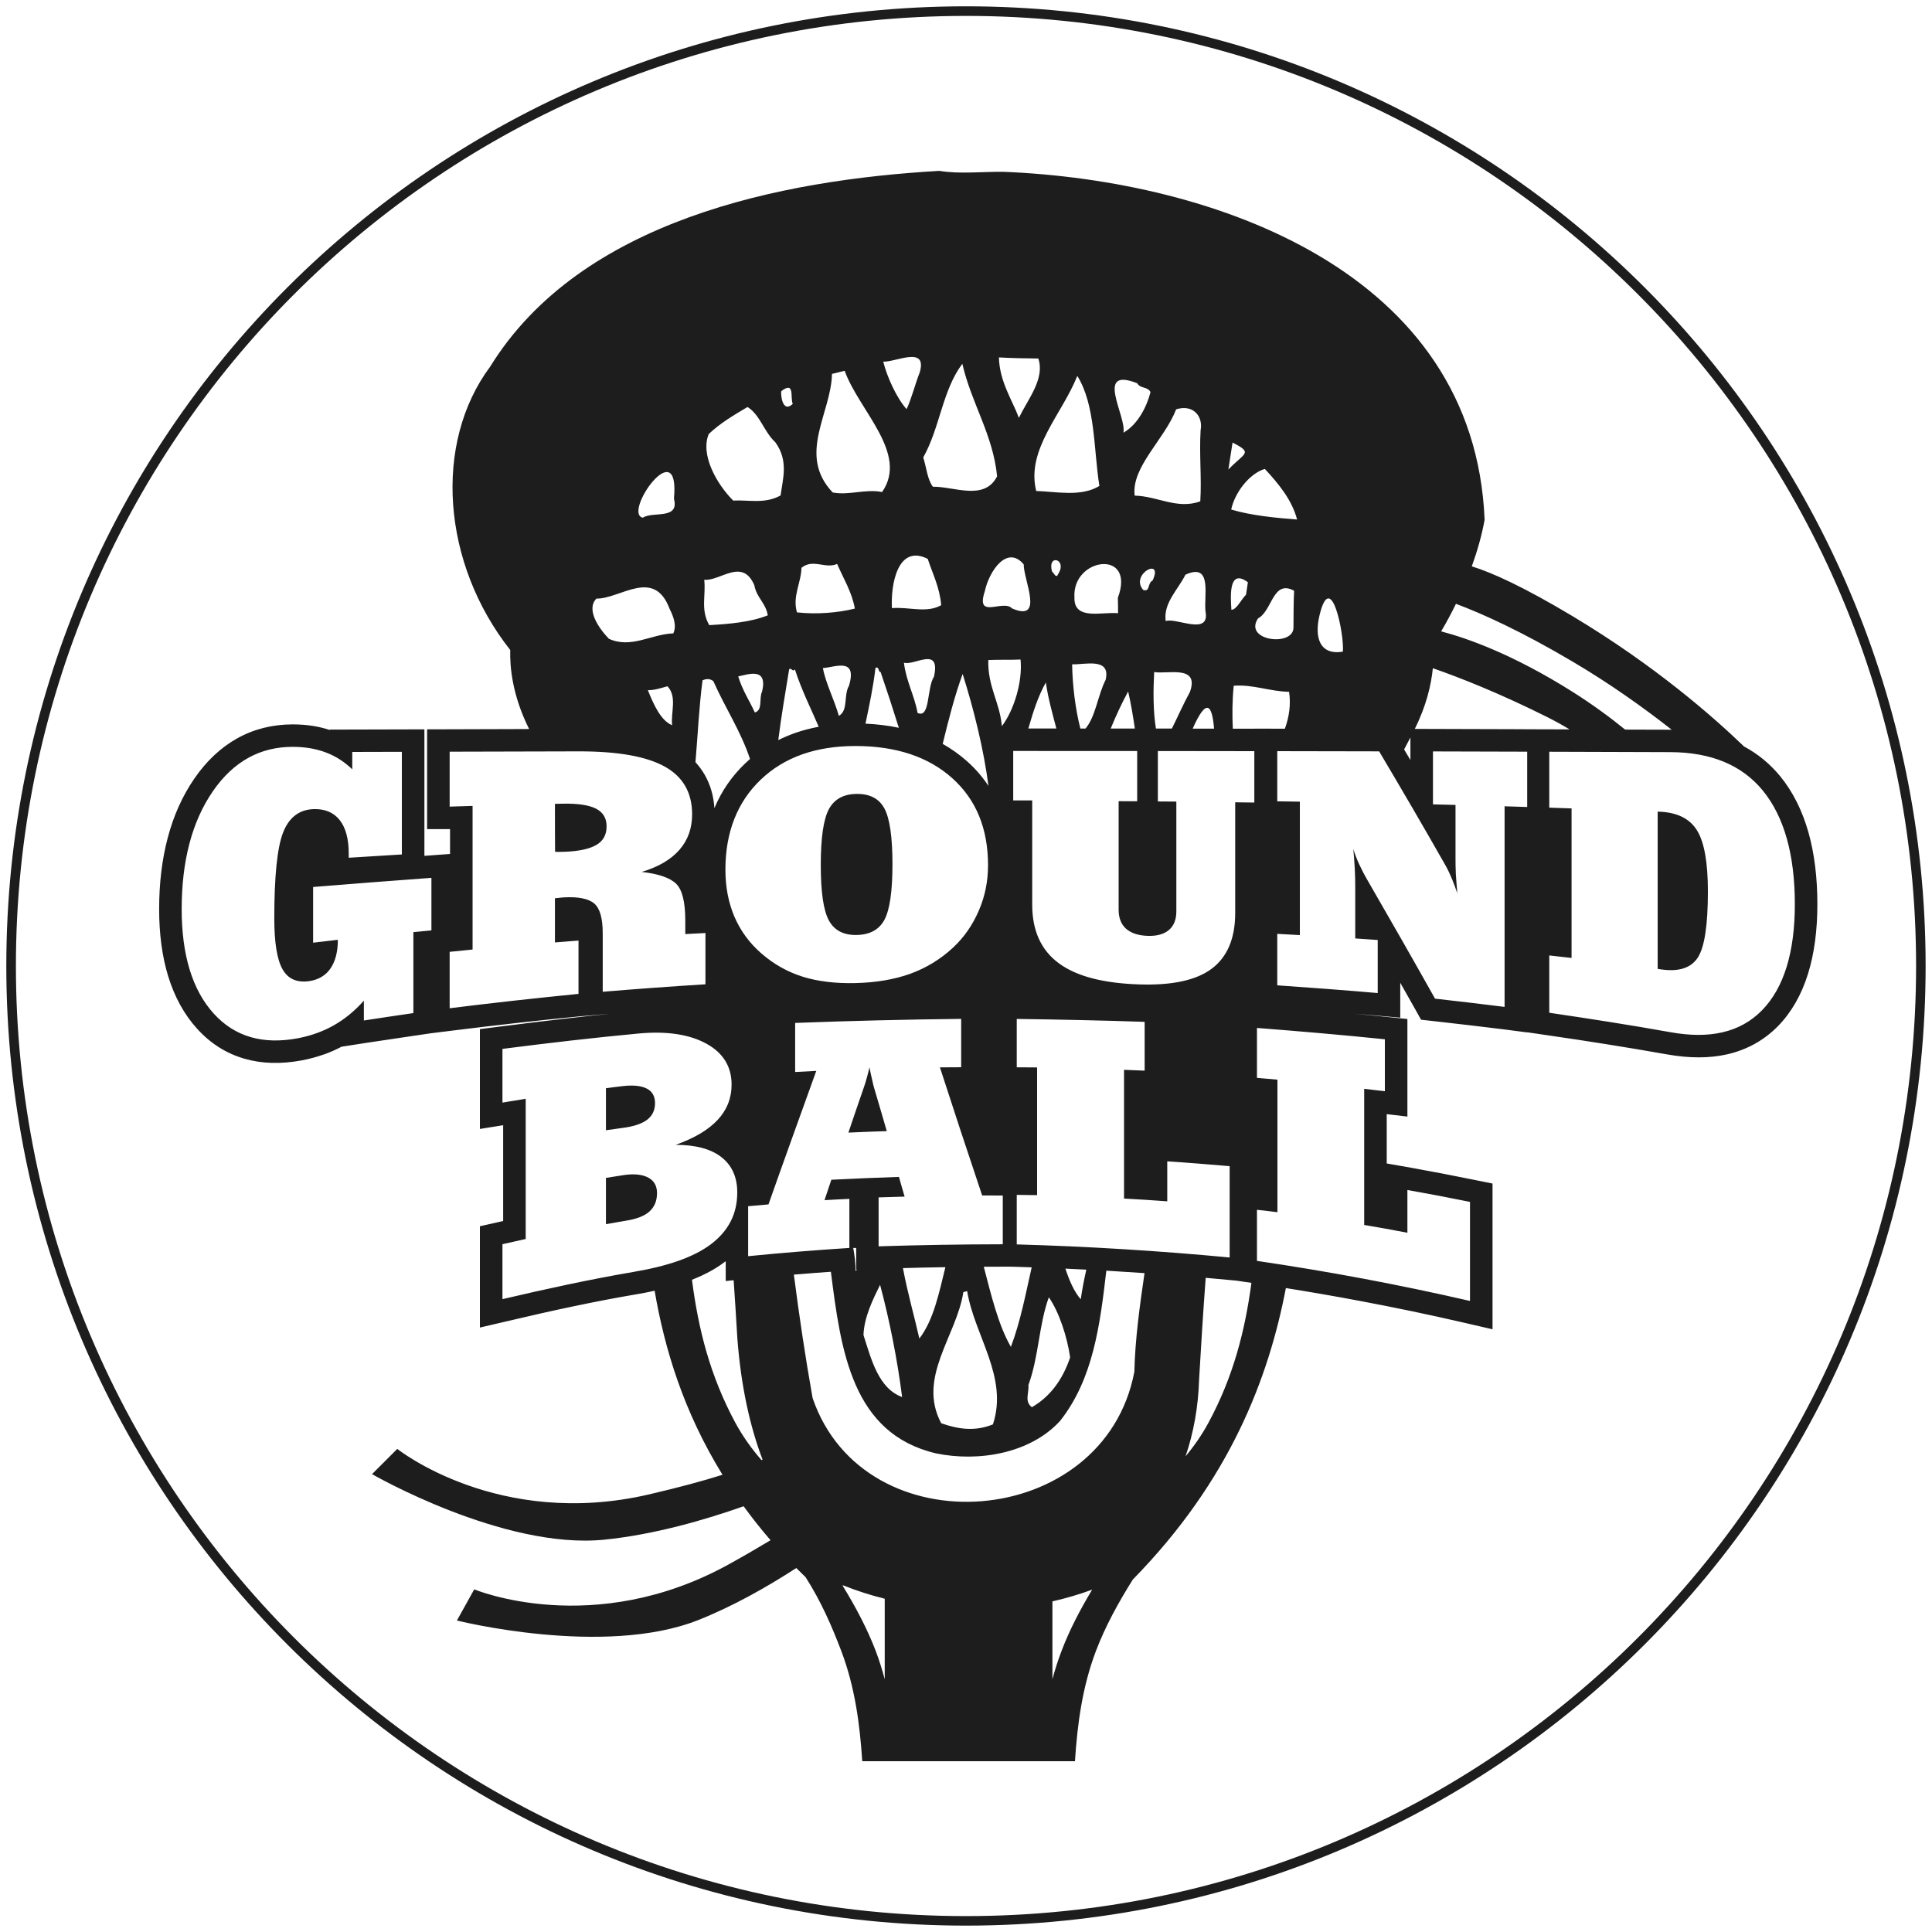
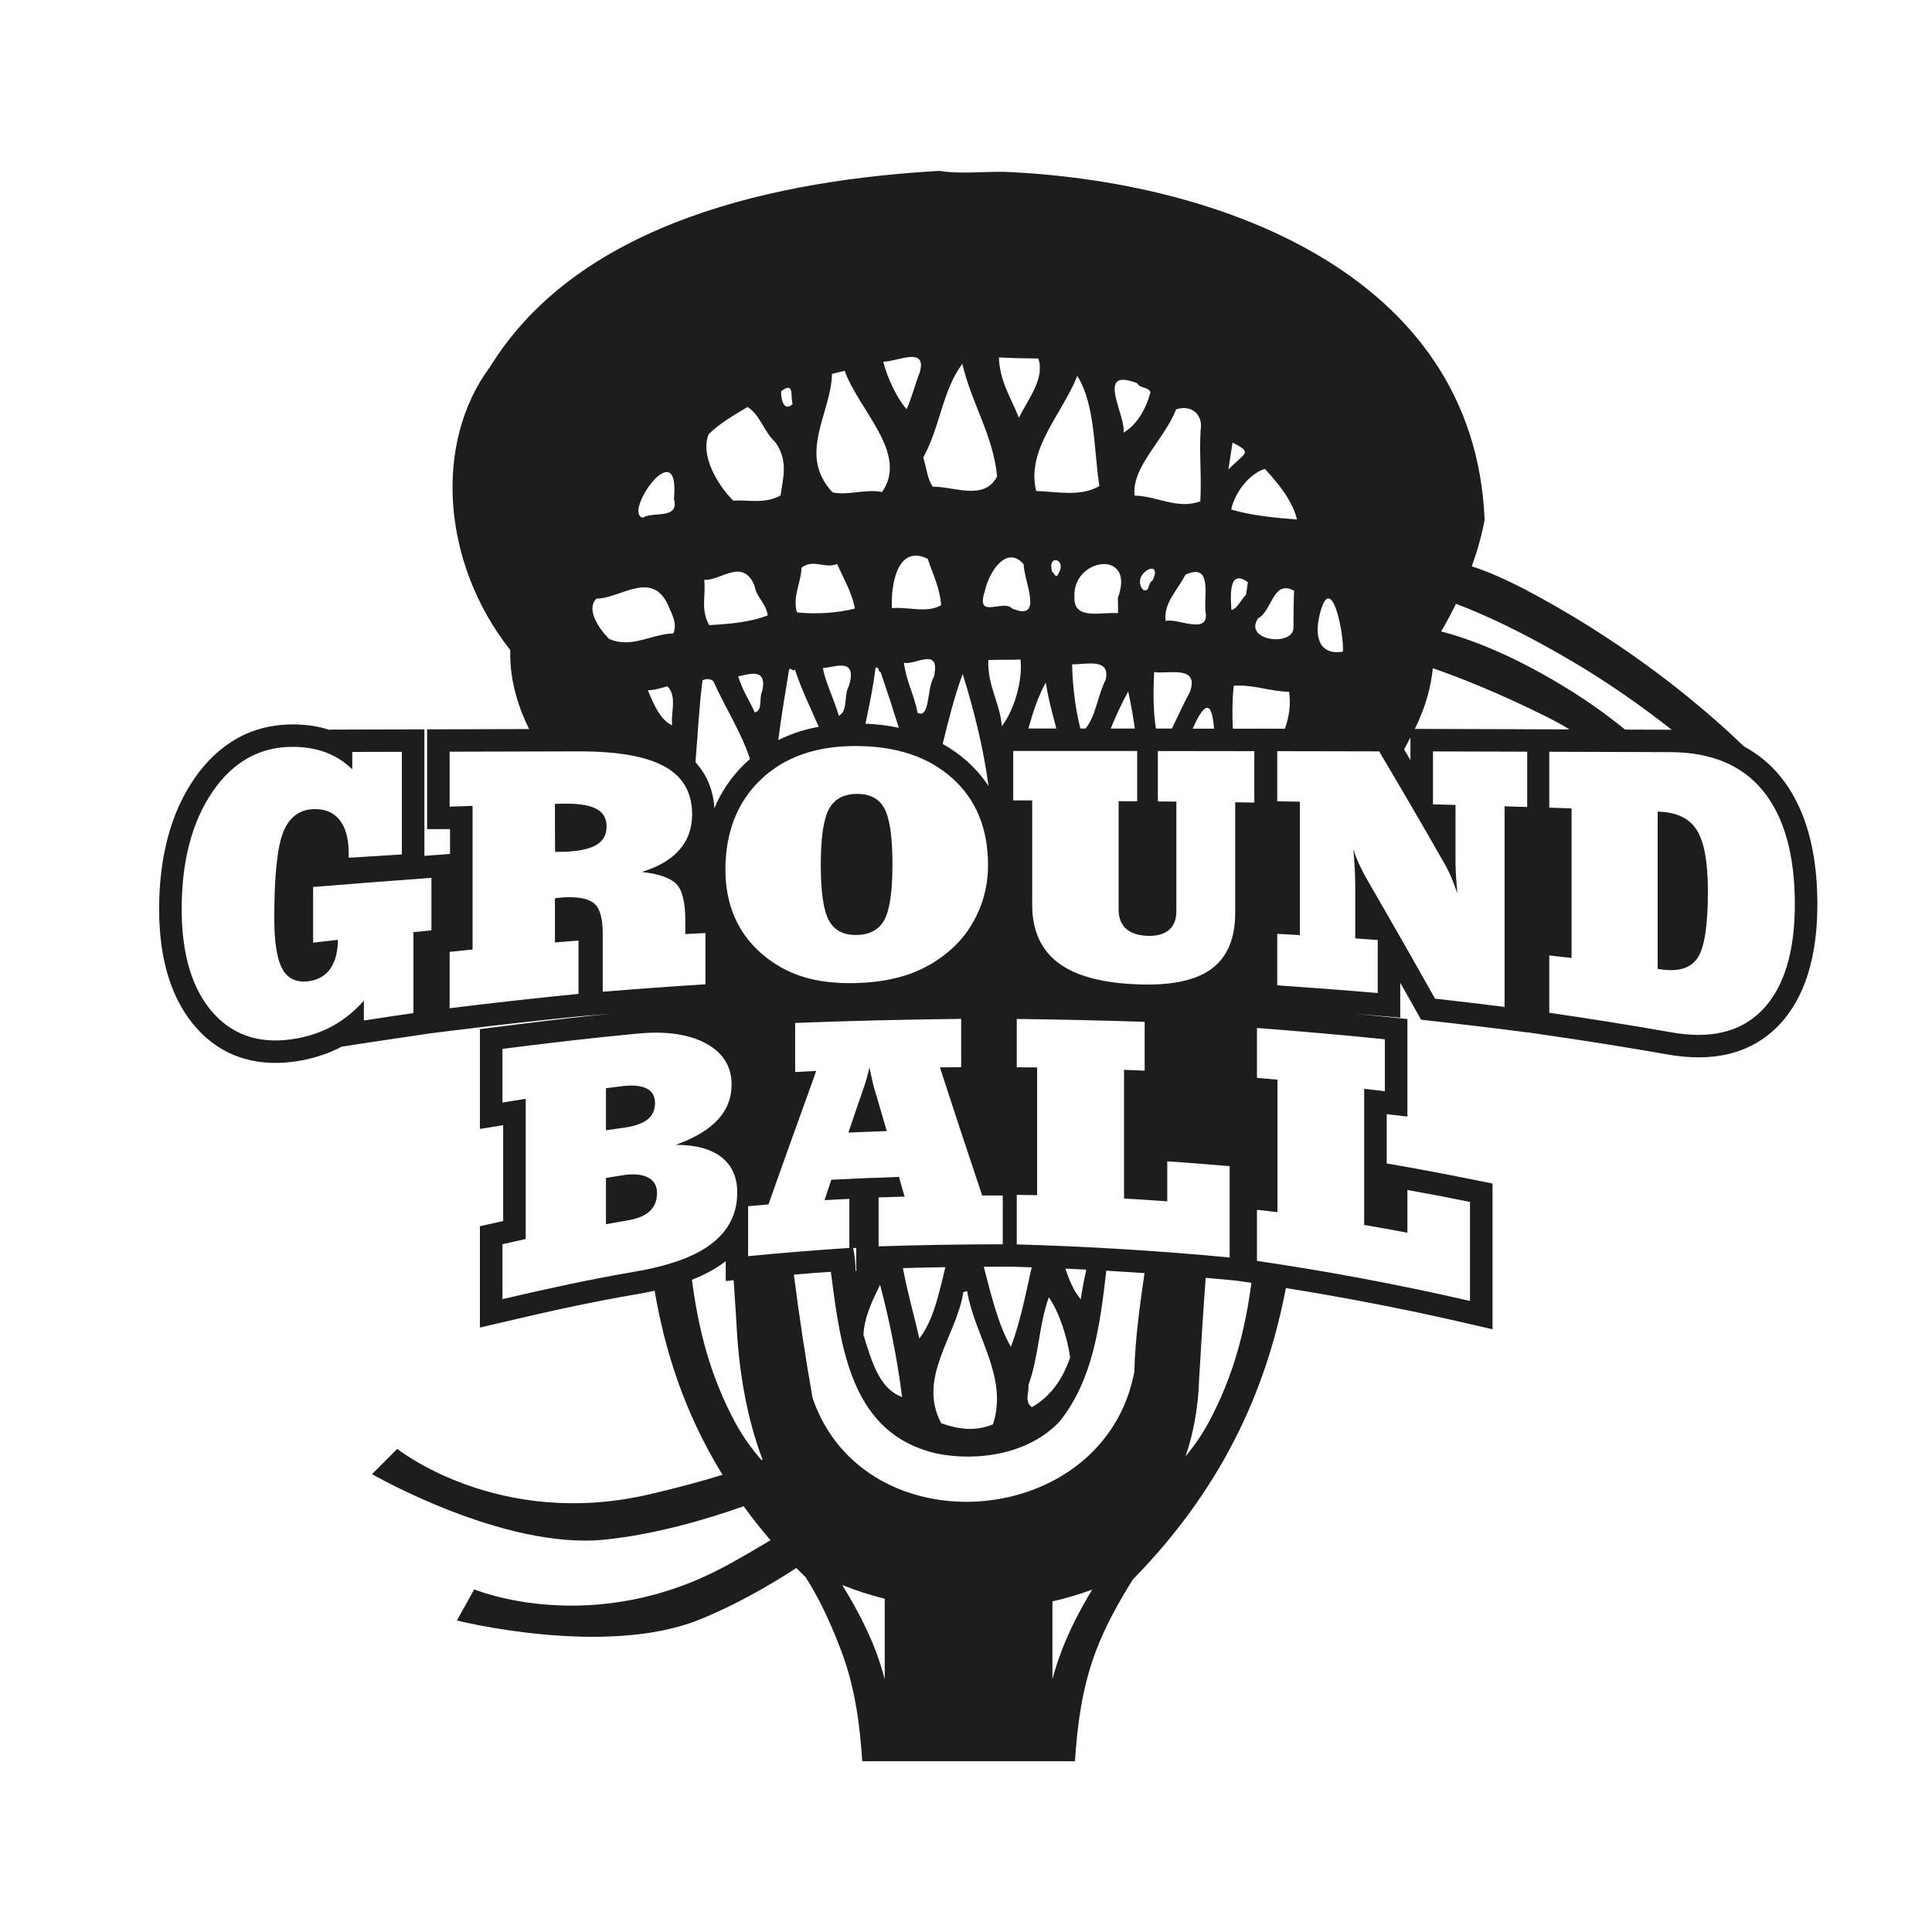
<svg xmlns="http://www.w3.org/2000/svg" xml:space="preserve" width="300px" height="300px" version="1.1" style="shape-rendering:geometricPrecision; text-rendering:geometricPrecision; image-rendering:optimizeQuality; fill-rule:evenodd; clip-rule:evenodd" viewBox="0 0 300 300">
  <defs>
    <style type="text/css">
   
    .fil0 {fill:#1D1D1E}
   
  </style>
  </defs>
  <g id="Layer_x0020_1">
-     <path class="fil0" d="M150 0.98c-82.3,0 -149.02,66.72 -149.02,149.02 0,82.3 66.72,149.01 149.02,149.01 82.3,0 149.01,-66.71 149.01,-149.01 0,-82.3 -66.71,-149.02 -149.01,-149.02zm0 1.49c-81.48,0 -147.53,66.05 -147.53,147.53 0,81.47 66.05,147.53 147.53,147.53 81.47,0 147.53,-66.06 147.53,-147.53 0,-81.48 -66.06,-147.53 -147.53,-147.53z" />
    <path class="fil0" d="M191.39 68.72c3.29,1.67 1.83,1.58 -0.65,4.19l0.65 -4.19zm-25.22 142.06c-1.21,3.59 -3.2,6.15 -5.94,7.73 -1.21,-0.89 -0.41,-2.26 -0.54,-3.43 1.65,-4.56 1.6,-9.29 3.17,-13.64 1.61,2.3 2.87,6.21 3.31,9.34zm-15.99 -10.3c1.13,6.94 6.43,13.33 4,20.7 -2.84,1.14 -5.4,0.74 -8.03,-0.18 -3.78,-7.1 2.4,-13.56 3.44,-20.37 0.22,-0.05 0.35,-0.07 0.59,-0.15zm-13.52 -0.97c1.48,5.55 2.69,11.65 3.42,17.42 -3.67,-1.34 -4.78,-5.82 -6,-9.63 0.1,-2.78 1.47,-5.55 2.58,-7.79zm21.81 -97.1c0.34,3.41 -1.01,7.86 -2.9,10.35 -0.33,-3.76 -2.21,-6.1 -2.11,-10.27 1.62,-0.08 3.4,0 5.01,-0.08zm50.05 -1.22c-3.62,0.59 -4.45,-2.23 -3.62,-5.67 1.79,-7.41 3.87,3.13 3.62,5.67zm-63.49 3.87c-1.16,1.85 -0.56,6.56 -2.55,5.64 -0.49,-2.72 -1.76,-4.88 -2.12,-7.8 1.6,0.53 5.73,-2.67 4.67,2.16zm55.82 -7.63c0.04,3.04 -7.82,2.11 -5.51,-1.4 2.25,-1.19 2.28,-6.1 5.61,-4.3 -0.1,1.91 -0.08,3.79 -0.1,5.7zm-7.37 -5.08c-0.83,0.84 -1.45,2.31 -2.27,2.34 -0.08,-1.58 -0.6,-6.62 2.56,-4.28 -0.1,0.66 -0.18,1.32 -0.29,1.94zm-61.65 14.13c-0.87,1.5 -0.07,3.82 -1.57,4.68 -0.78,-2.69 -2.07,-5.13 -2.48,-7.43 1.68,-0.04 5.42,-1.82 4.05,2.75zm55.37 -11.47c0.66,3.76 -4.6,0.84 -6.19,1.43 -0.4,-2.8 1.91,-4.86 3.06,-7.2 4.3,-1.98 2.8,3.41 3.13,5.77zm-8.22 -4.88c-0.85,0.44 -0.35,1.83 -1.46,1.48 -2.13,-2.44 3.2,-5.22 1.46,-1.48zm-60.64 17.24c-0.53,1.07 0.16,2.9 -1.13,3.26 -0.8,-1.78 -1.92,-3.41 -2.58,-5.6 1.47,-0.28 4.62,-1.52 3.71,2.34zm55.24 -14.54c0.03,0.81 0.03,1.6 0.03,2.39 -2.43,-0.26 -6.87,1.19 -6.77,-2.42 -0.42,-6.25 9.59,-7.63 6.74,0.03zm-9.22 -3.79c-0.36,0.89 -0.57,0.1 -1.01,-0.31 -0.74,-2.8 2.38,-1.9 1.01,0.31zm-60.72 17.52c1.55,1.63 0.49,4.09 0.73,6.05 -1.76,-0.71 -2.87,-3.2 -3.77,-5.44 0.98,0.02 2.06,-0.33 3.04,-0.61zm55.32 -18.92c0,2.49 3.23,9 -1.8,6.84 -1.4,-1.5 -5.72,1.83 -4.24,-2.67 0.67,-3.15 3.48,-7.25 6.04,-4.17zm-14.9 -0.86c0.76,2.33 1.85,4.4 2.09,7.19 -2.28,1.3 -5.02,0.23 -7.65,0.46 -0.21,-3.69 0.91,-9.99 5.56,-7.65zm-14.07 0.79c0.99,2.3 2.28,4.32 2.75,6.93 -2.66,0.67 -6,0.92 -8.99,0.59 -0.73,-2.52 0.66,-4.6 0.7,-6.92 1.8,-1.47 3.66,0.21 5.54,-0.6zm71.42 -6.9c-3.25,-0.25 -7.1,-0.61 -10.23,-1.55 0.54,-2.59 2.79,-5.57 5.22,-6.31 2.17,2.34 4.22,4.83 5.01,7.86zm-84.28 10.2c0.36,1.98 1.76,2.7 2.09,4.68 -2.68,1.07 -6.05,1.35 -9.09,1.52 -1.39,-2.44 -0.49,-4.62 -0.78,-7.04 2.51,0.23 5.92,-3.48 7.78,0.84zm-13.15 3.68c0.6,1.2 1.13,2.6 0.57,3.8 -3.46,0.12 -6.54,2.41 -10,0.84 -1.58,-1.63 -3.59,-4.56 -1.94,-6.24 3.72,0.06 8.94,-4.88 11.37,1.6zm82.45 -27.74c-0.23,3.84 0.18,7.35 -0.05,11.04 -3.59,1.3 -6.67,-0.82 -10.19,-0.89 -0.54,-4.45 4.63,-8.7 6.44,-13.4 2.69,-0.84 4.21,1.14 3.8,3.25zm-7.78 -5.93c-0.59,2.34 -2.01,5.06 -4.21,6.31 0.54,-2.49 -4.57,-10.32 2.14,-7.68 0.52,0.89 1.58,0.46 2.07,1.37zm-7.94 14.58c-2.83,1.73 -6.63,0.88 -9.81,0.78 -1.6,-6.46 4.06,-11.97 6.38,-17.87 2.82,4.5 2.53,11.37 3.43,17.09zm-66.06 1.98c0.88,3.33 -3.31,1.91 -4.83,2.95 -3.2,-0.68 5.81,-13.48 4.83,-2.95zm56.58 -21.77c1.04,3.11 -1.52,6.16 -3.02,9.21 -1.03,-2.78 -3,-5.6 -3.1,-9.38 2.17,0.12 3.95,0.14 6.12,0.17zm-6.4 18.29c-1.96,3.89 -6.74,1.55 -9.97,1.62 -0.86,-1.12 -0.99,-2.95 -1.5,-4.55 2.61,-4.65 2.97,-10.43 6.07,-14.54 1.45,6.25 4.75,10.96 5.4,17.47zm-34.44 -5.29c2.09,2.89 1.16,5.67 0.82,8.26 -2.45,1.37 -5.01,0.66 -7.36,0.8 -2.53,-2.53 -5.14,-7.08 -3.8,-10.33 1.76,-1.68 3.8,-2.88 6.02,-4.2 1.96,1.2 2.56,3.86 4.32,5.47zm2.71 -5.95c-1.6,1.5 -1.89,-1.42 -1.79,-1.98 2.18,-1.66 1.35,1.04 1.79,1.98zm19.72 -4.91c-0.73,1.86 -1.3,4.17 -2.05,5.72 -1.52,-1.7 -3.02,-4.96 -3.62,-7.37 1.99,0.07 6.87,-2.52 5.67,1.65zm-11.66 -0.23c2.22,6.18 9.97,12.84 5.81,18.82 -2.61,-0.51 -5.16,0.56 -7.67,0.07 -5.55,-5.85 -0.23,-12.28 -0.11,-18.41l1.97 -0.48zm38.43 189.26c-2.01,0.74 -4.08,1.35 -6.17,1.82l0 12.09c0.39,-1.47 0.86,-2.94 1.42,-4.4 1.22,-3.22 2.86,-6.37 4.75,-9.51zm-38.78 -0.67l0.21 0.04c2.07,0.83 4.19,1.5 6.36,2.04l0 12.5c-0.39,-1.47 -0.85,-2.94 -1.4,-4.4 -1.32,-3.45 -3.1,-6.81 -5.17,-10.18zm-16.89 -47.38l-1.23 0.13 0 -3.08 -0.15 0.11c-1.43,1.09 -3.13,2 -5.09,2.77 0.98,7.66 2.81,14.91 6.71,22.16 1.14,2.11 2.53,4.06 4.09,5.85l0.16 -0.08c-1.97,-5.18 -3.34,-11.39 -3.91,-18.77 -0.18,-3.04 -0.37,-6.07 -0.58,-9.09zm19.14 -1.66l-0.11 0.01 0 -3.36 -0.46 0c0.22,1.21 0.37,2.42 0.37,3.6l0.2 -0.25zm13.74 -0.36l-0.77 0.01c-1.92,0.03 -3.86,0.07 -5.82,0.13 0.69,3.76 1.77,7.49 2.55,10.94 2.24,-2.94 3.05,-7.09 4.04,-11.08zm13.4 0.02l-2.41 -0.08 -0.84 -0.02 -1.24 0 -2.95 0.01c1.16,4.44 2.25,9.04 4.21,12.44 1.5,-3.96 2.28,-8.17 3.23,-12.35zm8.48 0.36c-1.09,-0.06 -2.17,-0.11 -3.25,-0.16 0.62,1.86 1.34,3.56 2.39,4.76 0.21,-1.52 0.52,-3.06 0.86,-4.6zm9.04 0.54c-1.18,-0.08 -2.36,-0.16 -3.55,-0.23l-2.38 -0.15c-0.98,8.44 -2.05,16.85 -7.19,23.34 -4.61,5.03 -12.62,6.4 -19.25,5.03 -13.01,-3.06 -14.77,-15.8 -16.33,-28.2 -1.52,0.1 -3.1,0.22 -4.72,0.36l-1.03 0.08c0.83,6.44 1.78,12.81 2.91,19.17 8.04,23.48 45.29,20.59 49.96,-4.08 0.13,-5.22 0.85,-10.28 1.58,-15.32zm16.6 1.51l-2.31 -0.34 -1.39 -0.13c-1.13,-0.11 -2.26,-0.21 -3.4,-0.31 -0.39,5.21 -0.72,10.45 -1.02,15.71 -0.13,4.39 -0.88,8.4 -2.11,12.01 1.35,-1.62 2.57,-3.38 3.58,-5.26 3.83,-7.1 5.65,-14.2 6.65,-21.68zm-2.89 -86.05l3.34 0 0.06 0 0 -0.01 3.5 0.01 1.19 0c0.64,-1.8 0.95,-3.68 0.65,-5.73 -3.02,-0.05 -5.6,-1.17 -8.6,-0.94 -0.23,2.31 -0.24,4.51 -0.14,6.67zm-6.23 -0.01l2.44 0 0.88 0c-0.3,-3.62 -1.13,-4.95 -3.32,0zm-5.71 -0.01l0.3 0 2.18 0c0.91,-1.83 1.82,-3.9 2.8,-5.68 1.53,-4.28 -3.53,-2.72 -5.55,-3.1 -0.15,2.81 -0.18,5.95 0.27,8.78zm-7.02 0l3.75 0c-0.29,-1.97 -0.61,-3.91 -1.04,-5.76 -0.98,1.79 -1.88,3.74 -2.71,5.76zm-4.71 0l0.8 0c1.59,-1.9 1.89,-5.16 3.12,-7.56 0.85,-3.56 -3.31,-2.32 -5.2,-2.42 0.05,3.2 0.48,6.87 1.28,9.98zm-8.08 -0.01l4.35 0c-0.62,-2.37 -1.29,-4.73 -1.63,-7.15 -1.22,2.16 -1.99,4.63 -2.72,7.15zm-13.3 2.39c1.37,0.77 2.64,1.68 3.81,2.72 1.29,1.15 2.38,2.42 3.3,3.81 -0.75,-5.75 -2.28,-11.9 -4.01,-17.39 -1.23,3.35 -2.19,7.12 -3.1,10.86zm-11.99 -3.14c1.82,0.08 3.54,0.29 5.18,0.64 -0.9,-2.89 -1.84,-5.77 -2.83,-8.66 -0.36,0.1 -0.23,-1 -0.8,-0.62 -0.34,2.92 -0.95,5.78 -1.55,8.64zm-13.54 2.55c0.81,-0.4 1.66,-0.76 2.54,-1.08 1.19,-0.42 2.44,-0.75 3.74,-0.99 -1.24,-2.89 -2.65,-5.66 -3.7,-8.91 -0.36,0.51 -0.64,-0.43 -0.9,0.03 -0.59,3.63 -1.22,7.27 -1.68,10.95zm-12.86 3.43c0.56,0.61 1.04,1.27 1.45,1.98 0.87,1.53 1.37,3.24 1.49,5.16 1.1,-2.64 2.71,-4.98 4.8,-6.97 0.24,-0.23 0.49,-0.45 0.73,-0.67 -1.45,-4.36 -3.82,-7.87 -5.69,-12.08 -0.56,-0.43 -1.11,-0.38 -1.68,-0.13 -0.56,4.26 -0.73,8.46 -1.1,12.71zm111.02 -3.84c-0.31,0.59 -0.64,1.2 -0.98,1.86l0.98 1.65 0 -1.34 0 -2.17zm24.71 -1.25c-1.1,-0.67 -2.23,-1.29 -3.4,-1.88 -7.51,-3.76 -13.69,-6.18 -17.83,-7.62 -0.25,2.54 -0.99,5.79 -2.8,9.42l2.83 0.01c4.5,0.02 8.97,0.03 13.46,0.04l1.16 0.01 3.5 0.01 0 0 3.08 0.01zm15.86 0.05c-4.33,-3.4 -9.52,-7.11 -15.34,-10.55 -8.05,-4.76 -14.05,-7.46 -18.16,-9 -0.71,1.46 -1.48,2.89 -2.3,4.28 4.07,1.06 11.21,3.58 20.46,9.42 3.02,1.91 5.72,3.89 8.11,5.83l7.05 0.02 0.01 0 0.17 0zm-113.72 -86.78c3.18,0.53 6.77,0.1 10.03,0.15 32.68,1.34 73.06,15.49 74.64,54.04 -0.43,2.35 -1.11,4.78 -1.99,7.22 3.14,0.97 8.04,3.18 15.7,7.77 12.69,7.61 21.75,15.55 26.57,20.2 2.17,1.16 4.05,2.71 5.63,4.64 1.96,2.4 3.42,5.32 4.38,8.72 0.92,3.28 1.38,6.99 1.38,11.13 0,4.07 -0.48,7.68 -1.45,10.8 -1.02,3.28 -2.58,6 -4.68,8.15 -2.18,2.21 -4.79,3.64 -7.81,4.35 -2.82,0.65 -5.99,0.64 -9.48,0.01 -3.03,-0.54 -6.16,-1.06 -9.35,-1.57 -2.73,-0.44 -5.92,-0.92 -9.36,-1.42l-2.94 -0.43 0 0.02 -3.93 -0.51c-2.91,-0.37 -6.57,-0.78 -10.21,-1.2l-0.54 -0.06 -1.79 -0.2 -0.87 -1.56c-0.83,-1.47 -1.62,-2.86 -2.36,-4.18l0 1.6 0 3.82 -3.8 -0.33c-1.15,-0.1 -2.25,-0.19 -3.32,-0.28 1.6,0.15 3.3,0.32 5.08,0.5l3.15 0.32 0 3.15 0 8.07 0 3.93 -3.21 -0.38 0 6.65 0 1.01 3.82 0.67c1.43,0.26 3.07,0.56 4.9,0.91 1.15,0.22 2.78,0.55 4.89,0.97l2.82 0.57 0 2.85 0 15.38 0 4.4 -4.28 -0.99c-5.48,-1.27 -10.95,-2.41 -16.4,-3.43 -3.77,-0.71 -7.58,-1.37 -11.41,-1.98 -2.68,13.98 -8.69,29.87 -23.76,45.25 -2.3,3.66 -4.3,7.33 -5.73,11.09 -2.13,5.61 -2.89,11.42 -3.26,17.13 -0.89,0 -1.78,0 -2.67,0l-0.83 0 -4.18 0 -20.01 0 -1.85 0 -0.83 0c-0.88,0 -1.78,0 -2.66,0 -0.37,-5.71 -1.13,-11.52 -3.26,-17.13 -1.48,-3.88 -3.12,-7.66 -5.53,-11.44 -0.49,-0.47 -0.97,-0.95 -1.45,-1.43 -4.52,2.93 -9.82,5.94 -15.25,8.09 -14.65,5.79 -37.45,0.06 -37.45,0.06l2.69 -4.84c0,0 18.5,7.77 39.61,-3.93 2.45,-1.36 4.56,-2.59 6.4,-3.7 -1.51,-1.75 -2.9,-3.51 -4.18,-5.27 -6.04,2.13 -13.94,4.42 -21.66,5.19 -15.67,1.57 -36.04,-10.18 -36.04,-10.18l3.92 -3.92c0,0 15.67,12.54 39.17,7.05 4.76,-1.11 8.45,-2.12 11.33,-3.03 -6.06,-9.82 -9.01,-19.62 -10.54,-28.58 -0.87,0.2 -1.78,0.38 -2.73,0.54l-0.01 0c-3.38,0.57 -6.72,1.22 -10.04,1.92 -3.2,0.67 -6.59,1.44 -10.06,2.26l-4.29 1 0 -4.41 0 -8.53 0 -2.79 2.75 -0.62 0.86 -0.19 0 -8.09 0 -6.79 -3.61 0.58 0 -4.09 0 -8.34 0 -3.07 3.06 -0.39c3.86,-0.49 7.44,-0.93 10.63,-1.29 2.06,-0.24 4.19,-0.47 6.42,-0.69l-0.75 0.06 -3.59 0.3 -0.12 0.01c-3.11,0.3 -6.43,0.66 -9.97,1.05 -3.07,0.34 -6.39,0.74 -9.96,1.18l-3.38 0.42 -2.16 0.32 -0.29 0.04c-2.92,0.43 -5.78,0.85 -7.38,1.1l-3.99 0.62c-0.87,0.46 -1.78,0.86 -2.72,1.2l0 -0.01c-1.12,0.4 -2.28,0.71 -3.49,0.94 -3.21,0.59 -6.17,0.52 -8.88,-0.27 -2.81,-0.81 -5.26,-2.35 -7.35,-4.66 -2,-2.2 -3.49,-4.92 -4.48,-8.12l0 0c-0.94,-3.07 -1.41,-6.56 -1.41,-10.45 0,-4 0.44,-7.7 1.34,-11.09 0.9,-3.42 2.28,-6.49 4.13,-9.18 1.9,-2.76 4.13,-4.83 6.65,-6.24 2.6,-1.45 5.47,-2.16 8.59,-2.17 1.19,0 2.3,0.09 3.32,0.26 0.87,0.15 1.69,0.35 2.46,0.61l0 -0.06 3.5 -0.01 3.67 -0.01 4.03 -0.01 3.5 -0.01 0 3.49 0 15.94 0 0.21 0.85 -0.06 3.13 -0.23 0 -3.86 -0.05 0 -0.01 0 -3.5 0 0 -3.49 0 -8.53 0 -3.47 3.5 -0.01 9.99 -0.03 2.35 -0.01c-2.59,-5.18 -3.01,-9.58 -2.93,-12.27 -10.62,-13.46 -11.99,-32.1 -3.11,-44.01 14.05,-22.75 45.15,-28.98 69.74,-30.39zm-97.24 119.85c1.26,-0.15 2.55,-0.31 3.84,-0.45 0,1.88 -0.39,3.35 -1.14,4.45 -0.74,1.08 -1.84,1.74 -3.25,1.96 -1.95,0.29 -3.34,-0.32 -4.19,-1.82 -0.86,-1.5 -1.29,-4.15 -1.29,-7.94 0,-6.49 0.45,-10.93 1.36,-13.29 0.91,-2.34 2.48,-3.56 4.72,-3.65 1.77,-0.06 3.13,0.51 4.07,1.69 0.93,1.18 1.41,2.91 1.41,5.21 0,0.22 0,0.45 0,0.65 2.75,-0.17 5.5,-0.34 8.25,-0.51 0,-5.31 0,-10.62 0,-15.94 -2.57,0.01 -5.15,0.01 -7.7,0.02 0,0.9 0,1.8 0,2.7 -1.21,-1.16 -2.54,-2.03 -4.08,-2.61 -1.54,-0.59 -3.26,-0.88 -5.2,-0.88 -5,0 -9.16,2.24 -12.37,6.9 -3.27,4.74 -4.84,10.91 -4.84,18.29 0,7.09 1.64,12.55 4.97,16.22 3.3,3.64 7.67,4.84 13.02,3.85 2.07,-0.39 3.93,-1.06 5.6,-2 1.68,-0.95 3.26,-2.22 4.7,-3.85 0,1.03 0,2.06 0,3.08 2.54,-0.4 5.12,-0.77 7.69,-1.15 0,-4.19 0,-8.38 0,-12.57 0.93,-0.09 1.87,-0.18 2.8,-0.27 0,-2.71 0,-5.43 0,-8.16 -6.13,0.45 -12.26,0.92 -18.37,1.42 0,2.89 0,5.77 0,8.65zm37.55 -21.56c0.33,-0.01 0.68,-0.02 1.03,-0.02 2.45,-0.07 4.22,0.2 5.33,0.76 1.11,0.56 1.66,1.48 1.66,2.75 0,1.28 -0.5,2.24 -1.54,2.86 -1.04,0.63 -2.67,1 -4.89,1.09 -0.43,0.02 -0.73,0.02 -0.96,0.02 -0.2,0 -0.4,-0.01 -0.61,-0.01 -0.02,-2.49 -0.02,-4.97 -0.02,-7.45zm-16.35 31.74c6.66,-0.83 13.32,-1.57 20.01,-2.23 0,-2.76 0,-5.52 0,-8.28 -1.24,0.1 -2.45,0.19 -3.66,0.29 0,-2.29 0,-4.57 0,-6.86 0.18,-0.01 0.4,-0.03 0.68,-0.07 0.28,-0.03 0.48,-0.05 0.61,-0.06 2.34,-0.14 3.93,0.19 4.82,0.95 0.88,0.76 1.31,2.31 1.31,4.63 0,3.03 0,6.06 0,9.07 5.3,-0.44 10.62,-0.83 15.95,-1.16 0,-2.65 0,-5.3 0,-7.96 -1.06,0.05 -2.1,0.11 -3.13,0.16 0,-0.69 0,-1.38 0,-2.08 0,-2.9 -0.48,-4.82 -1.42,-5.73 -0.95,-0.93 -2.72,-1.54 -5.35,-1.84 2.6,-0.77 4.54,-1.92 5.86,-3.43 1.31,-1.5 1.97,-3.33 1.97,-5.52 0,-3.36 -1.42,-5.83 -4.24,-7.4 -2.86,-1.59 -7.29,-2.38 -13.4,-2.37 -6.69,0.01 -13.35,0.03 -20.01,0.05 0,2.85 0,5.69 0,8.53 1.18,-0.04 2.37,-0.07 3.56,-0.11 0,3.72 0,7.44 0,11.15 0,3.72 0,7.43 0,11.15 -1.19,0.12 -2.38,0.24 -3.56,0.36 0,2.92 0,5.84 0,8.76zm63.23 -33.28c2.02,-0.02 3.47,0.73 4.29,2.28 0.82,1.54 1.24,4.42 1.24,8.63 0,4.2 -0.42,7.08 -1.24,8.62 -0.82,1.55 -2.27,2.33 -4.29,2.37 -2.06,0.05 -3.5,-0.71 -4.34,-2.25 -0.85,-1.56 -1.26,-4.42 -1.26,-8.61 0,-4.21 0.41,-7.09 1.26,-8.68 0.84,-1.55 2.28,-2.35 4.34,-2.36zm-20.41 11.77c0,2.68 0.47,5.12 1.41,7.32 0.95,2.19 2.34,4.09 4.19,5.69 1.94,1.69 4.09,2.88 6.46,3.62 2.35,0.72 5.07,1.05 8.18,0.97 3.18,-0.08 6,-0.56 8.48,-1.45 2.44,-0.89 4.66,-2.23 6.61,-4.04 1.78,-1.65 3.09,-3.6 4.03,-5.79 0.95,-2.2 1.42,-4.53 1.42,-7.02 0,-5.69 -1.85,-10.2 -5.56,-13.52 -3.7,-3.32 -8.73,-4.99 -15.03,-4.99 -6.14,0 -11.04,1.73 -14.69,5.21 -3.66,3.49 -5.5,8.19 -5.5,14zm47.64 -10.76c0,5.41 0,10.81 0,16.2 0,4.03 1.39,7.07 4.14,9.09 2.77,2.04 6.94,3.1 12.51,3.28 5,0.16 8.77,-0.61 11.21,-2.43 2.43,-1.81 3.66,-4.71 3.66,-8.66 0,-5.73 0,-11.46 0,-17.19 0.98,0.01 1.96,0.03 2.97,0.04 0,-2.66 0,-5.32 0,-7.98 -4.99,-0.01 -9.99,-0.01 -14.98,-0.02 0,2.61 0,5.22 0,7.83 0.95,0.01 1.91,0.02 2.87,0.02 0,5.7 0,11.38 0,17.06 0,1.25 -0.38,2.21 -1.13,2.86 -0.78,0.67 -1.87,0.97 -3.28,0.93 -1.47,-0.04 -2.6,-0.41 -3.39,-1.1 -0.78,-0.69 -1.16,-1.69 -1.16,-2.95 0,-5.63 0,-11.24 0,-16.86 0.96,0 1.92,0.01 2.88,0.01 0,-2.6 0,-5.2 0,-7.8 -6.43,0 -12.84,-0.01 -19.25,-0.01 0,2.56 0,5.13 0,7.68 0.98,0 1.97,0 2.95,0zm50.16 21.43c0,-2.68 0,-5.36 0,-8.05 0,-0.82 -0.02,-1.74 -0.07,-2.74 -0.05,-0.98 -0.13,-2.03 -0.23,-3.11 0.23,0.78 0.53,1.56 0.91,2.38 0.38,0.81 0.8,1.64 1.29,2.47 3.47,6.01 6.99,12.16 10.49,18.4 3.59,0.41 7.2,0.82 10.8,1.28 0,-5.2 0,-10.38 0,-15.56 0,-5.2 0,-10.39 0,-15.59 1.16,0.03 2.32,0.07 3.51,0.11 0,-2.86 0,-5.72 0,-8.59 -4.89,-0.01 -9.76,-0.02 -14.63,-0.04 0,2.74 0,5.49 0,8.22 1.16,0.03 2.32,0.06 3.5,0.09 0,2.65 0,5.31 0,7.96 0,0.89 0,1.82 0.05,2.78 0.05,0.95 0.16,1.96 0.23,2.98 -0.28,-0.81 -0.56,-1.59 -0.86,-2.3 -0.3,-0.72 -0.62,-1.4 -0.98,-2.04 -3.42,-6.02 -6.86,-11.91 -10.3,-17.7 -5.27,-0.01 -10.54,-0.02 -15.82,-0.03 0,2.61 0,5.19 0,7.79 1.16,0.01 2.32,0.03 3.51,0.05 0,3.46 0,6.91 0,10.36 0,3.45 0,6.91 0,10.36 -1.19,-0.07 -2.35,-0.13 -3.51,-0.19 0,2.67 0,5.33 0,7.99 5.2,0.36 10.4,0.75 15.6,1.2 0,-2.74 0,-5.5 0,-8.24 -1.16,-0.09 -2.32,-0.16 -3.49,-0.24zm46.96 4.73c0,-4.07 0,-8.14 0,-12.21 0,-4.07 0,-8.14 0,-12.21 0.08,0 0.18,0.01 0.28,0.01 2.75,0.11 4.7,1.07 5.83,2.9 1.14,1.84 1.69,5 1.69,9.48 0,5.2 -0.51,8.63 -1.56,10.26 -1.05,1.62 -2.93,2.23 -5.61,1.86 -0.22,-0.04 -0.42,-0.06 -0.63,-0.09zm-16.83 6.81c6.26,0.92 12.55,1.9 18.83,3.02 6.03,1.09 10.79,0.07 14.18,-3.38 3.44,-3.5 5.12,-9.06 5.12,-16.5 0,-7.63 -1.64,-13.56 -4.97,-17.64 -3.28,-4 -8.08,-5.94 -14.33,-5.97 -6.29,-0.02 -12.57,-0.04 -18.83,-0.06 0,2.9 0,5.79 0,8.68 1.14,0.05 2.3,0.08 3.46,0.12 0,3.87 0,7.74 0,11.61 0,3.88 0,7.74 0,11.61 -1.16,-0.13 -2.32,-0.26 -3.46,-0.39 0,2.97 0,5.93 0,8.9zm-146.48 18.24c0,-2.18 0,-4.35 0,-6.52 0.89,-0.12 1.79,-0.24 2.7,-0.34 1.62,-0.18 2.85,-0.03 3.69,0.42 0.83,0.44 1.23,1.19 1.23,2.24 0,1.09 -0.41,1.95 -1.23,2.58 -0.84,0.63 -2.12,1.05 -3.86,1.27 -0.86,0.11 -1.69,0.23 -2.53,0.35zm0 14.59c0,-2.4 0,-4.8 0,-7.19 0.96,-0.14 1.92,-0.31 2.88,-0.45 1.59,-0.22 2.85,-0.06 3.73,0.43 0.89,0.49 1.32,1.29 1.32,2.38 0,1.25 -0.42,2.2 -1.22,2.9 -0.79,0.69 -2.04,1.16 -3.78,1.42 -0.99,0.16 -1.97,0.35 -2.93,0.51zm4.24 7.42c5.37,-0.91 9.4,-2.29 12.09,-4.33 2.69,-2.05 4.06,-4.67 4.06,-8.03 0,-2.38 -0.84,-4.21 -2.47,-5.48 -1.62,-1.26 -3.99,-1.9 -7.09,-1.9 2.93,-1.05 5.1,-2.34 6.53,-3.89 1.42,-1.53 2.15,-3.35 2.15,-5.46 0,-2.78 -1.29,-4.9 -3.86,-6.33 -2.58,-1.44 -6.09,-2.02 -10.55,-1.61 -7.07,0.66 -14.13,1.49 -21.17,2.39 0,2.78 0,5.56 0,8.34 1.18,-0.19 2.4,-0.39 3.61,-0.59 0,3.63 0,7.26 0,10.89 0,3.62 0,7.26 0,10.88 -1.21,0.27 -2.43,0.55 -3.61,0.81 0,2.85 0,5.69 0,8.53 6.76,-1.58 13.51,-3.06 20.31,-4.22zm39.37 -21.87c-2,0.06 -3.99,0.14 -5.96,0.23 0.78,-2.3 1.55,-4.6 2.35,-6.88 0.19,-0.54 0.37,-1.08 0.5,-1.61 0.14,-0.54 0.31,-1.09 0.41,-1.65 0.15,0.77 0.31,1.42 0.43,1.95 0.11,0.53 0.21,0.95 0.3,1.24 0.67,2.24 1.31,4.47 1.97,6.72zm-5.81 18.14c0,-2.53 0,-5.08 0,-7.62 -1.28,0.06 -2.57,0.12 -3.86,0.2 0.35,-1.06 0.71,-2.11 1.06,-3.17 3.48,-0.17 6.99,-0.33 10.5,-0.44 0.28,1.02 0.58,2.04 0.88,3.06 -1.36,0.04 -2.7,0.07 -4.04,0.12 0,2.53 0,5.08 0,7.6 6.41,-0.21 12.85,-0.31 19.28,-0.32 0,-2.52 0,-5.05 0,-7.57 -1.08,-0.01 -2.14,-0.01 -3.2,-0.01 -1.11,-3.32 -2.22,-6.63 -3.31,-9.94 -1.08,-3.31 -2.17,-6.62 -3.25,-9.95 1.08,0 2.19,-0.01 3.3,-0.02 0,-2.5 0,-5.01 0,-7.51 -8.6,0.1 -17.21,0.3 -25.78,0.63 0,2.54 0,5.09 0,7.62 1.08,-0.05 2.17,-0.11 3.28,-0.17 -1.24,3.44 -2.48,6.87 -3.71,10.31 -1.24,3.45 -2.48,6.92 -3.71,10.42 -1.06,0.09 -2.12,0.19 -3.16,0.28 0,2.6 0,5.19 0,7.76 5.22,-0.52 10.47,-0.94 15.72,-1.28zm25.99 -0.55c11,0.31 22.03,0.99 33.06,2.03 0,-4.72 0,-9.45 0,-14.18 -3.23,-0.27 -6.46,-0.54 -9.69,-0.75 0,2.07 0,4.13 0,6.21 -2.25,-0.16 -4.49,-0.32 -6.71,-0.43 0,-3.33 0,-6.66 0,-9.99 0,-3.34 0,-6.67 0,-10 1.06,0.04 2.12,0.08 3.2,0.13 0,-2.52 0,-5.04 0,-7.58 -6.63,-0.22 -13.25,-0.36 -19.86,-0.45 0,2.5 0,5.01 0,7.51 1.04,0.01 2.1,0.01 3.16,0.02 0,3.31 0,6.61 0,9.92 0,3.3 0,6.6 0,9.91 -1.06,-0.02 -2.12,-0.02 -3.16,-0.04 0,2.58 0,5.13 0,7.69zm37.3 2.56c11.03,1.62 22.05,3.68 33.08,6.22 0,-5.12 0,-10.25 0,-15.38 -3.26,-0.66 -6.49,-1.28 -9.72,-1.85 0,2.22 0,4.43 0,6.64 -2.24,-0.43 -4.49,-0.84 -6.71,-1.21 0,-3.52 0,-7.04 0,-10.56 0,-3.53 0,-7.06 0,-10.58 1.06,0.13 2.12,0.25 3.21,0.38 0,-2.68 0,-5.37 0,-8.07 -6.64,-0.68 -13.25,-1.25 -19.86,-1.76 0,2.59 0,5.18 0,7.75 1.06,0.1 2.12,0.18 3.18,0.28 0,3.43 0,6.85 0,10.29 0,3.42 0,6.86 0,10.29 -1.06,-0.13 -2.12,-0.26 -3.18,-0.37 0,2.65 0,5.28 0,7.93z" />
  </g>
</svg>